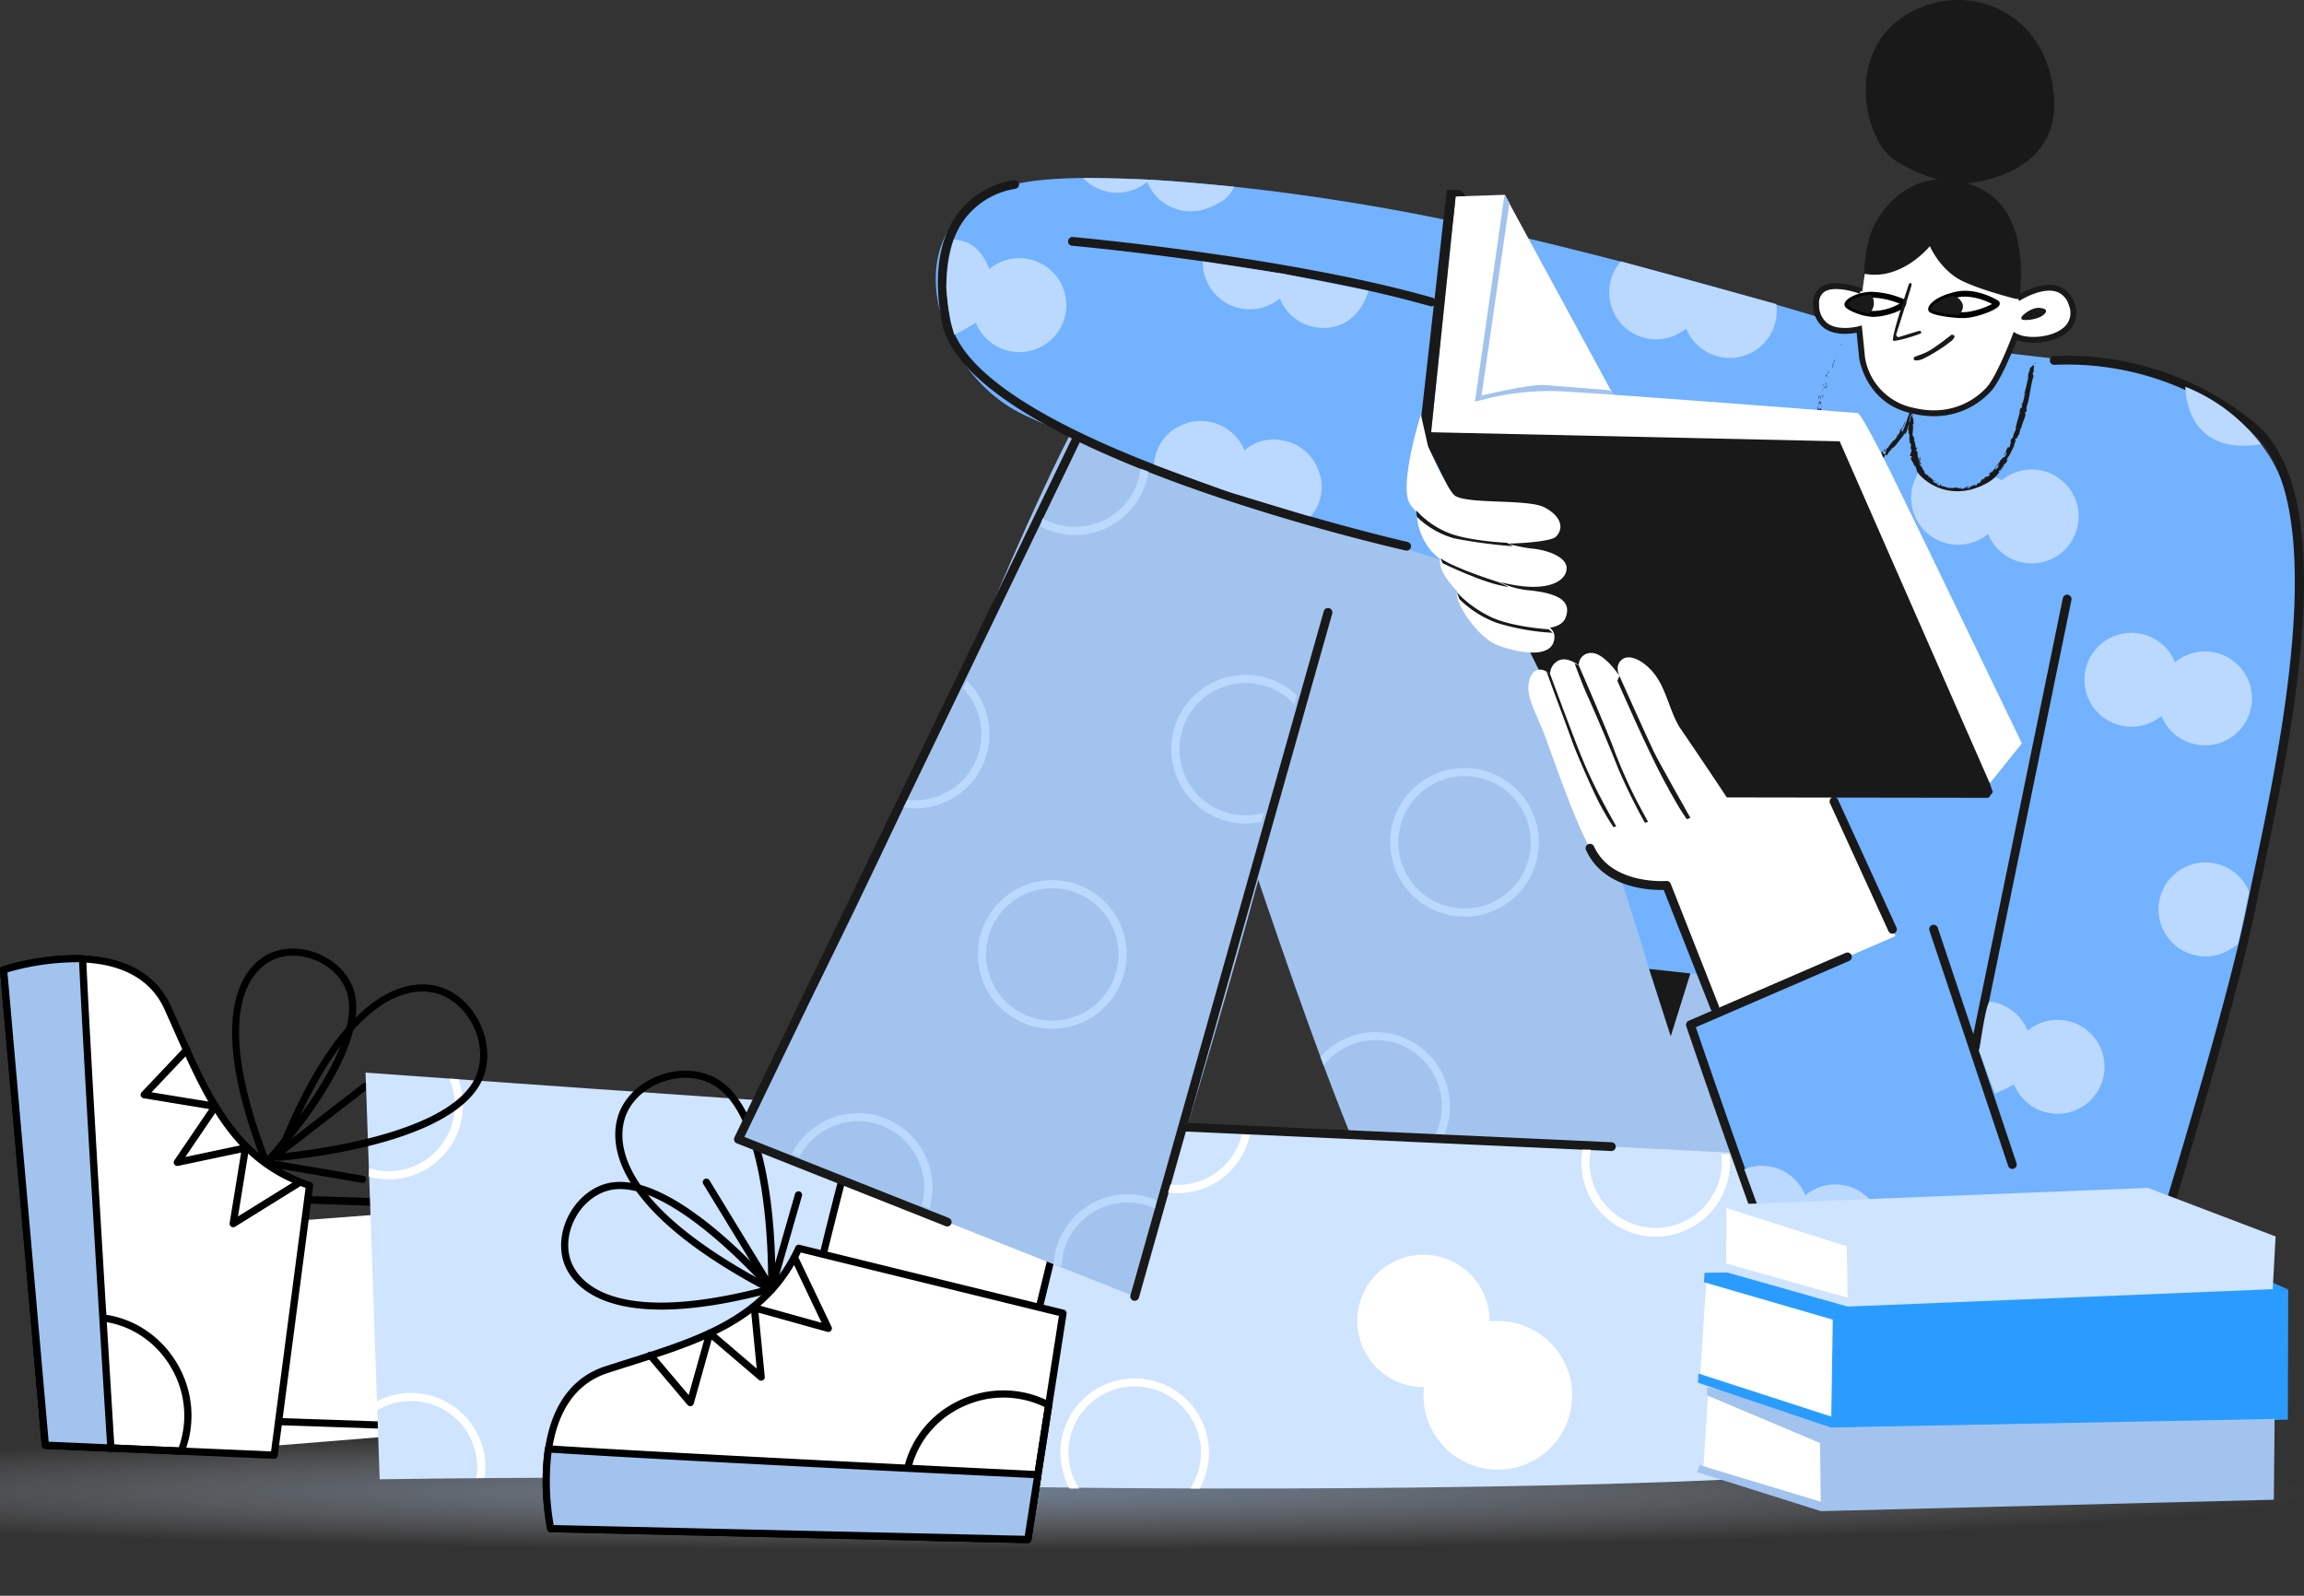
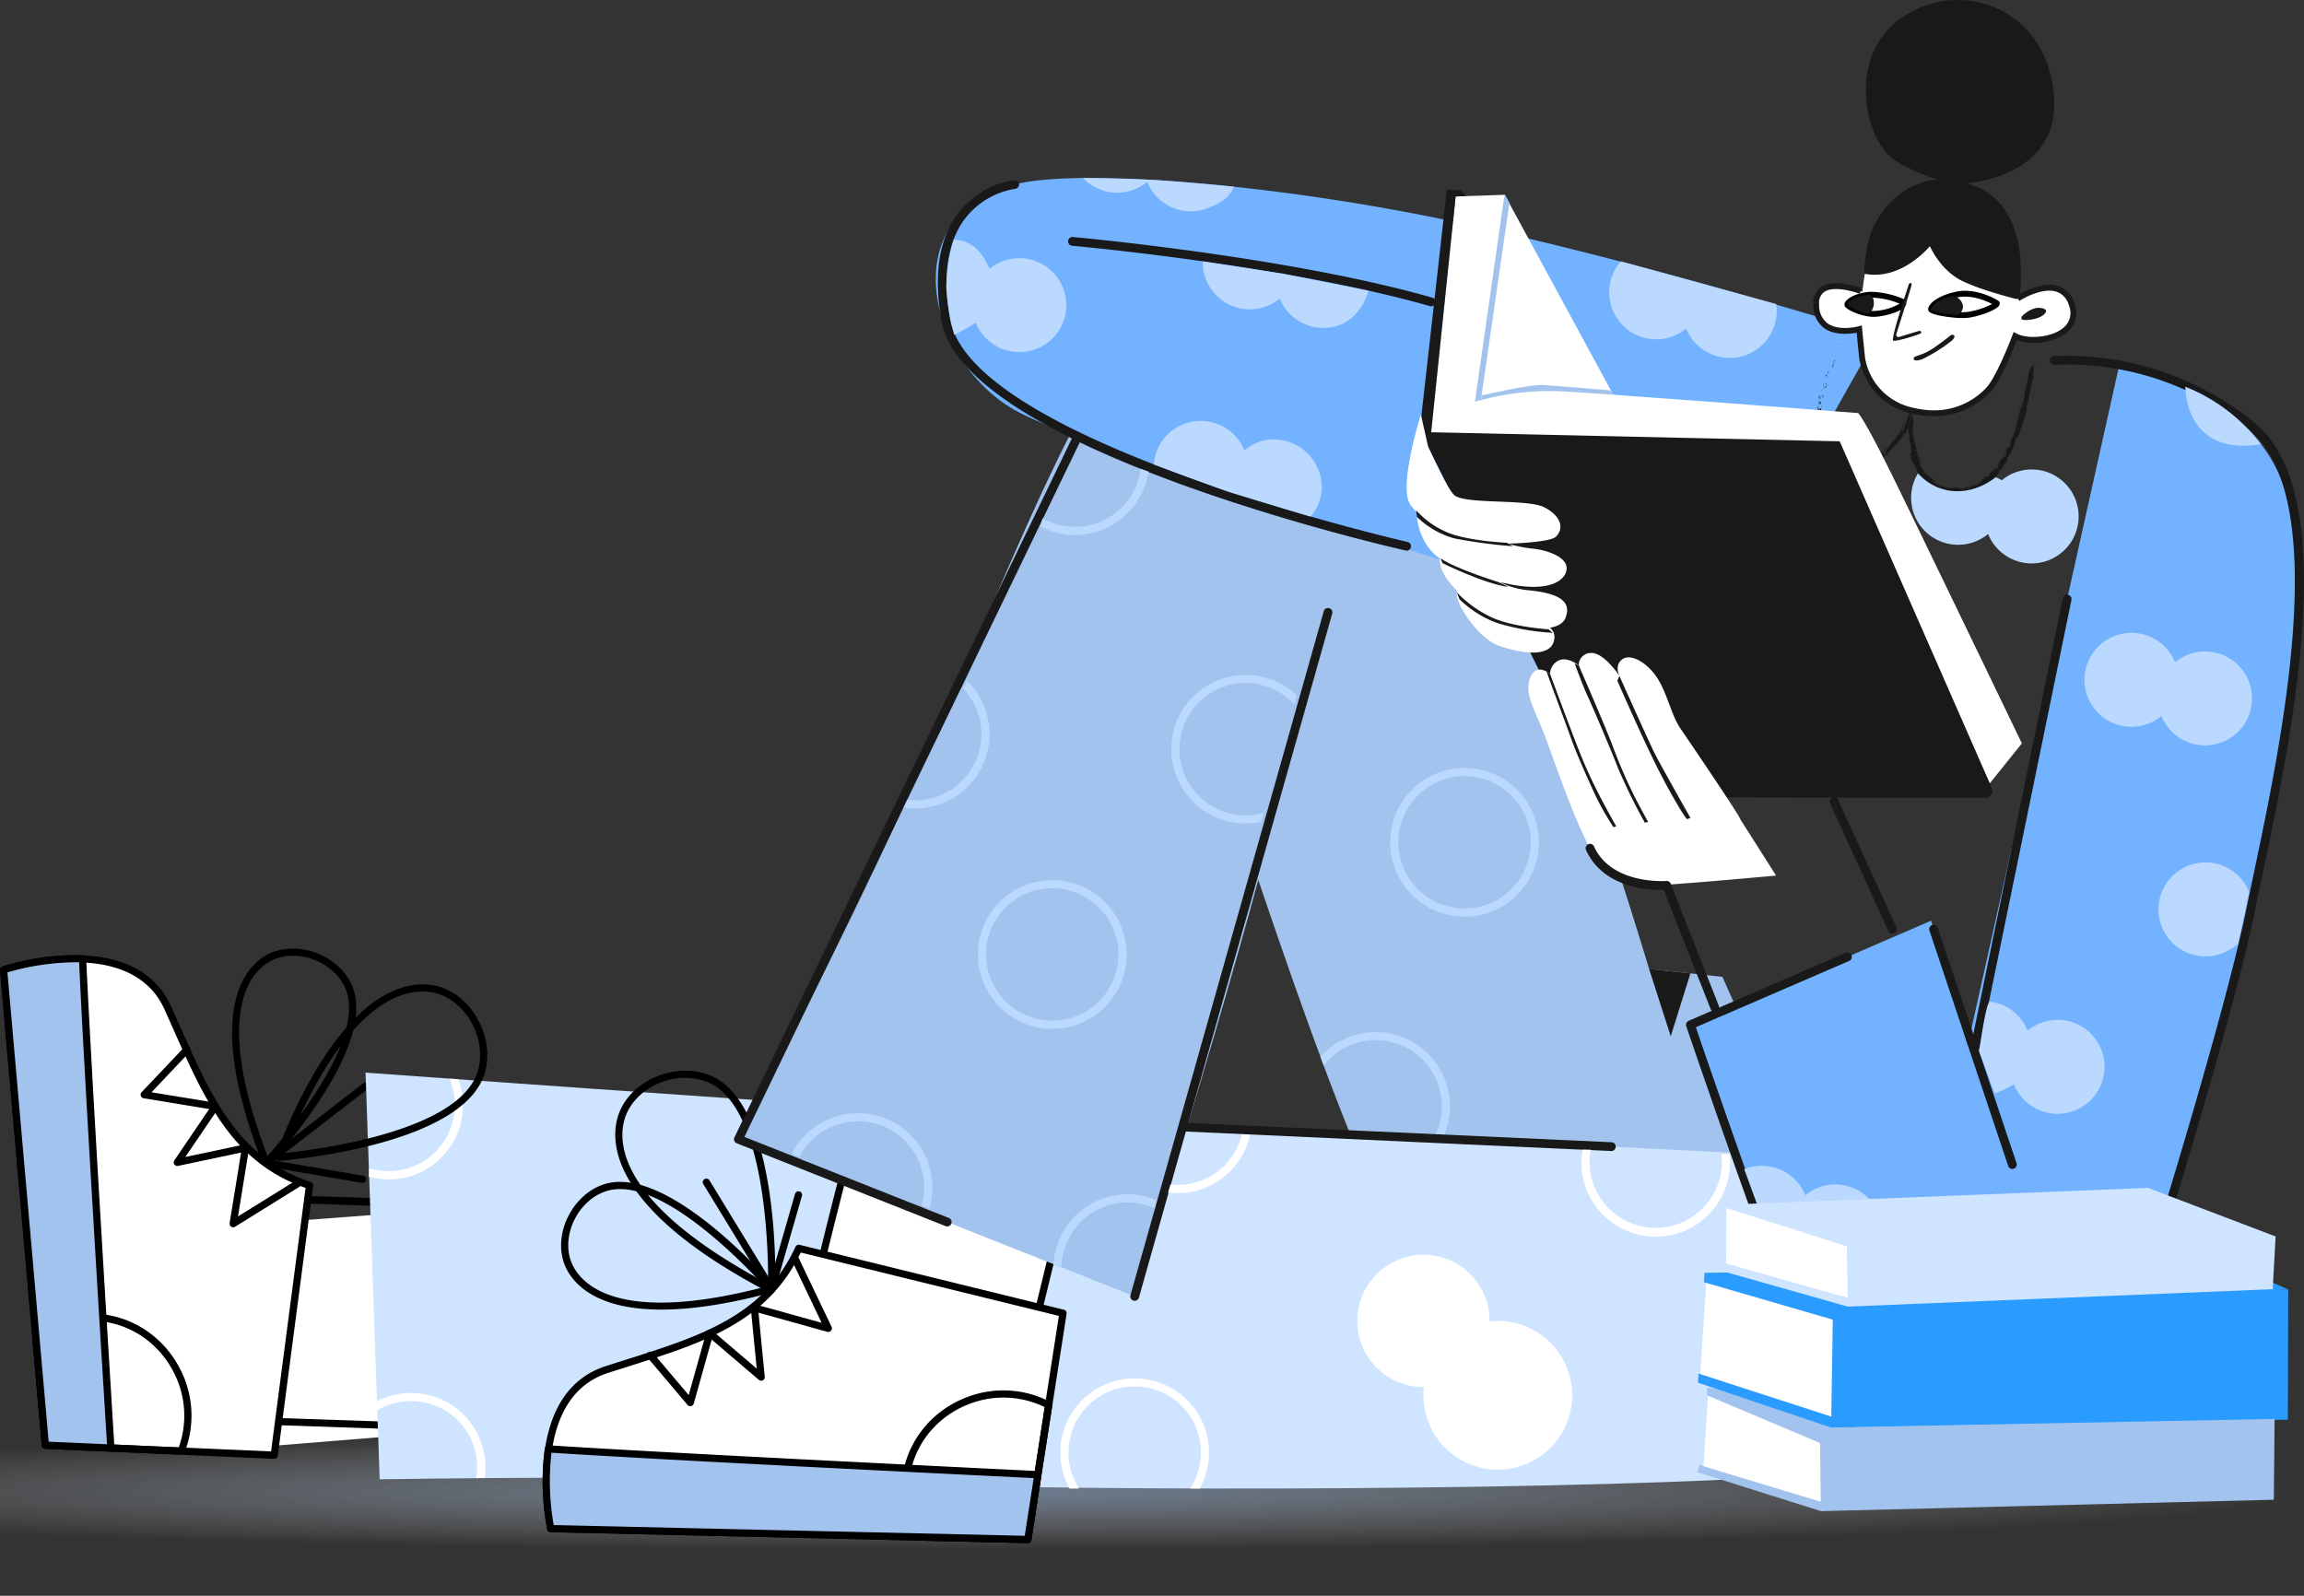
<svg xmlns="http://www.w3.org/2000/svg" id="Group_9344" data-name="Group 9344" width="467" height="323.489" viewBox="0 0 467 323.489">
  <rect x="0" y="0" width="467" height="323.489" fill="#333333" stroke="none" />
  <defs>
    <clipPath id="clip-path">
      <rect id="Rectangle_4908" data-name="Rectangle 4908" width="467" height="323.489" fill="none" />
    </clipPath>
    <radialGradient id="radial-gradient" cx="0.5" cy="0.5" r="0.5" gradientUnits="objectBoundingBox">
      <stop offset="0" stop-color="#a2c3ee" stop-opacity="0.51" />
      <stop offset="1" stop-color="#f6f6f6" stop-opacity="0" />
    </radialGradient>
  </defs>
  <g id="Group_9343" data-name="Group 9343" clip-path="url(#clip-path)">
    <ellipse id="Ellipse_510" data-name="Ellipse 510" cx="276.475" cy="11.866" rx="276.475" ry="11.866" transform="translate(-84.506 290.528)" fill="url(#radial-gradient)" />
    <path id="Path_34994" data-name="Path 34994" d="M89.611,206.219S45.8,209.247,45.2,209.608s2.843,44.916,2.843,44.916L92.3,250.936Z" transform="translate(8.421 38.478)" fill="#fff" />
    <path id="Path_34995" data-name="Path 34995" d="M47.439,204.4a.443.443,0,0,1,.063-.031c.218-.1,12.663-.235,44.855,1.651a.728.728,0,0,1,.687.765v0L90.6,251.516a.728.728,0,0,1-.763.685l-44.376-1.5a.727.727,0,0,1-.7-.755c1.635-43.269,2.166-45.242,2.678-45.551m44.107,3.036c-11.6-.68-40.115-1.719-43.154-1.71-.494,3.617-1.522,27.289-2.143,43.553l42.927,1.441Z" transform="translate(8.352 38.124)" />
    <path id="Path_34996" data-name="Path 34996" d="M62.633,209.752l-7.169,54.686L9.084,262.4.621,166.044s25.906-8.662,33.3,7.759,12.413,30.562,28.708,35.95" transform="translate(0.116 30.556)" fill="#fff" />
    <path id="Path_34997" data-name="Path 34997" d="M.418,165.495a.845.845,0,0,1,.09-.038c.265-.088,26.624-8.678,34.192,8.154q.9,2.017,1.774,3.986c6.352,14.342,11.842,26.731,26.5,31.575a.732.732,0,0,1,.494.789L56.3,264.646a.732.732,0,0,1-.756.637L9.164,263.246a.732.732,0,0,1-.7-.666L0,166.217a.731.731,0,0,1,.4-.718m61.537,44.855c-14.847-5.172-20.394-17.7-26.809-32.181q-.869-1.958-1.769-3.972c-6.45-14.334-28.12-8.641-31.853-7.535L9.869,261.8l45.069,1.98Z" transform="translate(0 30.449)" />
    <path id="Path_34998" data-name="Path 34998" d="M9.872,226.27c9.349-4.577,20.908-.228,25.763,9.691a20.53,20.53,0,0,1,.738,16.6.731.731,0,0,1-.711.456L8.13,251.808a.734.734,0,0,1-.7-.667L5.543,229.657a.732.732,0,0,1,.241-.61,18,18,0,0,1,4.084-2.78M35.2,251.534a19.093,19.093,0,0,0-.878-14.932c-4.5-9.2-15.182-13.24-23.809-9.018A16.333,16.333,0,0,0,7.041,229.9l1.8,20.475Z" transform="translate(1.034 41.88)" />
    <path id="Path_34999" data-name="Path 34999" d="M16.627,163.794a50.7,50.7,0,0,0-16,2.245L9.09,262.4l13.274.585c-1.291-20.8-4.775-77.541-5.737-99.186" transform="translate(0.117 30.56)" fill="#a2c3ee" />
    <path id="Path_35000" data-name="Path 35000" d="M.417,165.5a.485.485,0,0,1,.089-.037,50.809,50.809,0,0,1,16.266-2.282.73.73,0,0,1,.7.7c.985,22.1,4.638,81.5,5.732,99.175a.732.732,0,0,1-.687.775c-.025,0-.05,0-.074,0l-13.278-.585a.731.731,0,0,1-.7-.666L.007,166.215a.731.731,0,0,1,.4-.718m15.624-.88a50.723,50.723,0,0,0-14.523,2.06l8.354,95.136,11.831.52c-1.145-18.422-4.645-75.423-5.658-97.714" transform="translate(0.001 30.445)" />
    <path id="Path_35001" data-name="Path 35001" d="M33.079,178.785a.73.73,0,0,1,.852,1.158l-7.7,8.135,13.058,2.139a.732.732,0,0,1,.6.842.745.745,0,0,1-.115.288l-6.689,9.844,12.038-2.539a.731.731,0,0,1,.864.568.722.722,0,0,1,.006.262l-2.234,13.764,11.756-7.294a.739.739,0,0,1,1,.236.727.727,0,0,1-.229,1h0l-13.114,8.146a.731.731,0,0,1-1.106-.739l2.319-14.294L31.619,203a.729.729,0,0,1-.756-1.125l7.061-10.4-13.289-2.182a.727.727,0,0,1-.61-.828v0a.72.72,0,0,1,.2-.4l8.643-9.127a.769.769,0,0,1,.21-.154" transform="translate(4.481 33.345)" />
    <path id="Path_35002" data-name="Path 35002" d="M47.077,163.136c.155-.075.3-.146.44-.2,5.863-2.493,13.651.552,16.338,6.387C69.556,181.7,48.025,205,47.1,205.983a.731.731,0,0,1-1.031.037.744.744,0,0,1-.183-.268c-12.616-32.279-2.851-40.638,1.189-42.616m-.26,40.979c3.86-4.363,20.412-23.957,15.707-34.18-2.379-5.164-9.261-7.859-14.443-5.658-3.347,1.469-13.228,8.488-1.264,39.836" transform="translate(7.399 30.238)" />
    <path id="Path_35003" data-name="Path 35003" d="M65.306,185.058a.729.729,0,0,1,.767,1.233L47.359,200.772l17.855,3.054a.73.73,0,0,1-.185,1.449.537.537,0,0,1-.061-.011l-19.492-3.335a.727.727,0,0,1-.324-1.295l20.026-15.5a.671.671,0,0,1,.127-.079" transform="translate(8.372 34.516)" />
    <path id="Path_35004" data-name="Path 35004" d="M205.465,142.861a15.07,15.07,0,1,1,15.07-15.078,15.07,15.07,0,0,1-15.07,15.078m0-28.492a13.417,13.417,0,1,0,13.416,13.418,13.416,13.416,0,0,0-13.416-13.418" transform="translate(35.526 21.033)" fill="#c1d6fc" />
    <path id="Path_35005" data-name="Path 35005" d="M349.5,57.313s4.235-19.2-7.63-24.853-19.648,2.993-21.885,8.584-1.445,13.888-1.445,13.888Z" transform="translate(59.41 5.713)" fill="#191919" />
-     <path id="Path_35006" data-name="Path 35006" d="M283.137,74.493,272.764,190.937,352.3,223.185,378.61,63.329l-42.22-4.911Z" transform="translate(50.895 10.9)" fill="#72b2ff" />
    <path id="Path_35007" data-name="Path 35007" d="M313.519,186.9l-14.861-1.614s-25.98-87-41.38-106.116-60.972-22.2-65.417-17.738,5.877,45.4,12.986,63.357,28.9,90.316,43.167,115.588,96.711,16.685,96.711,16.685Z" transform="translate(35.599 11.128)" fill="#a2c3ee" />
    <path id="Path_35008" data-name="Path 35008" d="M396.23,253.18s1.306,9.022-48.628,12.063S193.07,268.009,164.357,266.3s-99.053-.612-99.053-.612l-2.86-82.439s136.262,9.872,170.6,11.25c58.577,2.352,139.217,6.71,139.217,6.71Z" transform="translate(11.651 34.191)" fill="#cee4ff" />
    <path id="Path_35009" data-name="Path 35009" d="M147.857,190.772s-8.083,31.028-7.922,31.7,43.632,11.036,43.632,11.036l7.684-31.619Z" transform="translate(26.11 35.596)" fill="#fff" />
    <path id="Path_35010" data-name="Path 35010" d="M139.36,222.827a.485.485,0,0,1-.019-.068c-.057-.234-.2-.853,7.923-32.06a.727.727,0,0,1,.884-.526h0l43.395,11.118a.728.728,0,0,1,.522.883l-7.684,31.62a.727.727,0,0,1-.877.538c-42.119-10.039-43.951-10.943-44.153-11.506m9.134-31.057c-2.927,11.242-7.065,27.4-7.649,30.38,3.452,1.19,26.469,6.813,42.3,10.593l7.339-30.212Z" transform="translate(25.997 35.48)" />
    <path id="Path_35011" data-name="Path 35011" d="M144.49,213.258l53.563,13.151-7.135,45.874-96.7-2.2s-5.755-26.7,11.382-32.241,31.741-8.969,38.894-24.572" transform="translate(17.406 39.792)" fill="#fff" />
    <path id="Path_35012" data-name="Path 35012" d="M93.637,270.435a.758.758,0,0,1-.027-.093c-.059-.273-5.691-27.419,11.872-33.084q2.1-.675,4.157-1.324c14.956-4.733,27.874-8.826,34.3-22.863a.733.733,0,0,1,.838-.4l53.564,13.152a.733.733,0,0,1,.549.821l-7.135,45.872a.731.731,0,0,1-.738.618l-96.709-2.2a.732.732,0,0,1-.669-.481M145,214.228c-6.777,14.187-19.84,18.32-34.939,23.1q-2.043.646-4.142,1.319c-14.958,4.832-11.686,27-11,30.829l95.478,2.177,6.933-44.577Z" transform="translate(17.298 39.678)" />
    <path id="Path_35013" data-name="Path 35013" d="M155.112,263.323c-3.519-9.8,2.077-20.806,12.47-24.539a20.525,20.525,0,0,1,16.578,1.1.73.73,0,0,1,.375.757L180.3,267.868a.732.732,0,0,1-.739.621L158,268a.731.731,0,0,1-.579-.306,18.015,18.015,0,0,1-2.314-4.365m27.905-22.4a19.1,19.1,0,0,0-14.938-.772c-9.637,3.461-14.832,13.632-11.586,22.67a16.316,16.316,0,0,0,1.92,3.712l20.548.47Z" transform="translate(28.746 44.321)" />
    <path id="Path_35014" data-name="Path 35014" d="M93.742,247.526a50.713,50.713,0,0,0,.468,16.152l96.7,2.2,2.043-13.13c-20.818-1.009-77.6-3.8-99.214-5.226" transform="translate(17.41 46.186)" fill="#a2c3ee" />
    <path id="Path_35015" data-name="Path 35015" d="M93.639,264.043a.5.5,0,0,1-.026-.094,50.8,50.8,0,0,1-.476-16.418.728.728,0,0,1,.77-.617c22.08,1.457,81.513,4.369,99.2,5.229a.732.732,0,0,1,.7.768.5.5,0,0,1-.008.074l-2.043,13.132a.73.73,0,0,1-.738.618l-96.708-2.206a.732.732,0,0,1-.669-.481m.846-15.626a50.7,50.7,0,0,0,.447,14.661l95.477,2.179,1.82-11.7c-18.435-.892-75.475-3.694-97.743-5.144" transform="translate(17.294 46.071)" />
    <path id="Path_35016" data-name="Path 35016" d="M110.5,234.941a.731.731,0,0,1,1.246-.719l7.237,8.546,3.566-12.743a.732.732,0,0,1,.9-.505.758.758,0,0,1,.274.147l9.047,7.733-1.2-12.244a.73.73,0,0,1,.66-.8.719.719,0,0,1,.261.023l13.435,3.738-5.954-12.488a.739.739,0,0,1,.345-.972.726.726,0,0,1,.969.338v0l6.652,13.932a.731.731,0,0,1-.857,1.018l-13.951-3.879,1.27,12.988a.73.73,0,0,1-1.2.628l-9.557-8.165-3.633,12.968a.727.727,0,0,1-.89.515h0a.72.72,0,0,1-.373-.239l-8.12-9.6a.748.748,0,0,1-.129-.225" transform="translate(20.611 40.04)" />
    <path id="Path_35017" data-name="Path 35017" d="M106.1,201.311c-1.864-5.189-.707-8.922.14-10.67,3.1-6.4,11.891-9.552,18.432-6.615,13.919,6.246,12.891,41.817,12.839,43.326a.731.731,0,0,1-.753.7h0a.719.719,0,0,1-.312-.082c-20.282-10.582-27.9-19.869-30.345-26.663m25.978-5.334c-1.775-4.943-4.33-8.969-8-10.618-5.869-2.634-13.743.186-16.523,5.92-1.792,3.7-4.977,17.07,28.52,34.85.034-4.286-.129-19.389-4-30.152" transform="translate(19.61 34.131)" />
    <path id="Path_35018" data-name="Path 35018" d="M96.455,218.426c-.058-.161-.113-.314-.152-.46-1.833-6.1,2.052-13.507,8.148-15.535,12.93-4.3,33.713,19.664,34.591,20.688a.73.73,0,0,1-.364,1.181c-33.471,8.985-40.7-1.642-42.226-5.876m40.7,4.774c-3.911-4.319-21.563-22.927-32.242-19.377-5.394,1.794-8.831,8.338-7.213,13.73,1.092,3.491,6.978,14.085,39.454,5.647" transform="translate(17.884 37.675)" />
    <path id="Path_35019" data-name="Path 35019" d="M120.092,202.333a.729.729,0,0,1,1.31-.625L133.733,221.9l5-17.408a.73.73,0,1,1,1.419.343.47.47,0,0,1-.017.058L134.676,223.9a.728.728,0,0,1-1.324.178l-13.194-21.61a.646.646,0,0,1-.065-.135" transform="translate(22.4 37.571)" />
    <path id="Path_35020" data-name="Path 35020" d="M200.033,64.915S195.332,68,174.356,118.1c-20.82,49.728-48.225,100.736-48.225,100.736l80.327,31.859s19.434-61.09,29.407-101.072c8.876-35.586,18.36-68.639,18.36-68.639Z" transform="translate(23.535 12.112)" fill="#a2c3ee" />
    <path id="Path_35021" data-name="Path 35021" d="M350.745,62.31S312.7,50.053,270.975,40.584c-39.626-8.992-82.3-12.278-95.138-8.86-26.347,7.014-16.288,38.913,2.517,46.969S323.4,110.947,323.4,110.947Z" transform="translate(29.825 5.672)" fill="#72b2ff" />
    <path id="Path_35022" data-name="Path 35022" d="M314.437,58.927c.084-.128-.046-.144-.053-.174-.1.24.084.184.053.174" transform="translate(58.655 10.963)" fill="#191919" />
    <path id="Path_35023" data-name="Path 35023" d="M313.666,60.83l-.039.382.065-.322Z" transform="translate(58.519 11.35)" fill="#191919" />
    <path id="Path_35024" data-name="Path 35024" d="M313.432,61.753l.069-.043-.078-.237a12.136,12.136,0,0,1-.5,1.413c.269-.125.281-.786.51-1.133" transform="translate(58.388 11.47)" fill="#191919" />
    <path id="Path_35025" data-name="Path 35025" d="M312.324,63.274l-.038.042c-.017.047-.04.112-.088.218.1-.043-.03.275.126-.26" transform="translate(58.253 11.806)" fill="#191919" />
    <path id="Path_35026" data-name="Path 35026" d="M312.279,63.322c.081-.23-.12.125,0,0" transform="translate(58.261 11.8)" fill="#191919" />
    <path id="Path_35027" data-name="Path 35027" d="M312.008,64.265l.042-.327c-.068.047-.174.313-.171.2-.075.324-.007.275.129.126" transform="translate(58.187 11.93)" fill="#191919" />
    <path id="Path_35028" data-name="Path 35028" d="M312.019,64.524l.026-.167c-.028.021-.051.059-.026.167" transform="translate(58.217 12.008)" fill="#191919" />
    <path id="Path_35029" data-name="Path 35029" d="M312.072,64.253c.047.047.015-.038.026-.193l-.059.354c.047-.032.112-.014.033-.16" transform="translate(58.223 11.953)" fill="#191919" />
    <path id="Path_35030" data-name="Path 35030" d="M312.336,63.948c.184-.584.015-.553-.166.034.1-.153.208-.362.166-.034" transform="translate(58.248 11.853)" fill="#191919" />
    <path id="Path_35031" data-name="Path 35031" d="M313.2,62.69l.012-.218c-.006.109-.222.406-.157.416Z" transform="translate(58.41 11.657)" fill="#191919" />
    <path id="Path_35032" data-name="Path 35032" d="M311.569,65.763l.024-.242c-.065.107-.161.319-.229.314.036.033.145-.066.205-.072" transform="translate(58.097 12.226)" fill="#191919" />
    <path id="Path_35033" data-name="Path 35033" d="M311.543,65.725l-.036.361c.1-.3.088-.364.036-.361" transform="translate(58.124 12.264)" fill="#191919" />
    <path id="Path_35034" data-name="Path 35034" d="M312.234,64.1l-.078.707.033-.107Z" transform="translate(58.245 11.961)" fill="#191919" />
    <path id="Path_35035" data-name="Path 35035" d="M311.037,66.919,311,66.7l.049.39Z" transform="translate(58.029 12.445)" fill="#191919" />
    <path id="Path_35036" data-name="Path 35036" d="M310.88,67.631c-.042-.166-.191.161-.2,0a2.3,2.3,0,0,0-.011.666,1.534,1.534,0,0,1,.21-.661" transform="translate(57.964 12.61)" fill="#191919" />
    <path id="Path_35037" data-name="Path 35037" d="M311.375,66.512a.4.4,0,0,0-.2.233l.158-.1c.013-.04.027-.087.042-.133" transform="translate(58.062 12.41)" fill="#191919" />
    <path id="Path_35038" data-name="Path 35038" d="M311.329,66.621l-.006,0c-.046.144-.078.244-.091.287.011-.037.04-.125.1-.291" transform="translate(58.073 12.431)" fill="#191919" />
    <path id="Path_35039" data-name="Path 35039" d="M312.014,65.606c-.036-.168-.165.042-.168-.29,0,.221-.058.654.168.29" transform="translate(58.186 12.187)" fill="#191919" />
    <path id="Path_35040" data-name="Path 35040" d="M311.552,66.034l-.033.412.134-.351c-.033,0-.1.047-.1-.061" transform="translate(58.126 12.321)" fill="#191919" />
    <path id="Path_35041" data-name="Path 35041" d="M311.512,66.569l.014-.187-.049.131Z" transform="translate(58.118 12.386)" fill="#191919" />
    <path id="Path_35042" data-name="Path 35042" d="M310.916,67.974a2,2,0,0,1-.066.543,5.764,5.764,0,0,0,.193-.622c-.031-.039-.075-.148-.127.078" transform="translate(58.001 12.657)" fill="#191919" />
    <path id="Path_35043" data-name="Path 35043" d="M311.108,67.306l0,.037c.015-.019.024-.034,0-.037" transform="translate(58.049 12.559)" fill="#191919" />
    <path id="Path_35044" data-name="Path 35044" d="M310.524,70.026l-.019-.012-.009.039Z" transform="translate(57.935 13.064)" fill="#191919" />
    <path id="Path_35045" data-name="Path 35045" d="M311.044,67.916a.626.626,0,0,0,.047-.351c-.019.121-.047.246-.078.381.013.018.024.023.031-.03" transform="translate(58.032 12.607)" fill="#191919" />
    <path id="Path_35046" data-name="Path 35046" d="M310.75,68.707c-.056.071-.152.223-.127.26.044-.077.085-.166.127-.26" transform="translate(57.958 12.82)" fill="#191919" />
    <path id="Path_35047" data-name="Path 35047" d="M311.07,67.377v-.025c-.039.044-.025.042,0,.025" transform="translate(58.038 12.567)" fill="#191919" />
    <path id="Path_35048" data-name="Path 35048" d="M311.066,67.38a1.242,1.242,0,0,0,.015.228,2.266,2.266,0,0,0,.032-.272.232.232,0,0,1-.047.044" transform="translate(58.041 12.564)" fill="#191919" />
    <path id="Path_35049" data-name="Path 35049" d="M310.607,70.475c.087-.117.3-.782.342-.454-.033.492-.117.386-.218.611.173-.174.106.651.329.579l0-.433c.034,0,.06.159.109.047-.113-.047-.139-.482.051-.814-.017-.367-.428-.216-.7.056.046.02.091.03.088.408" transform="translate(57.939 13.023)" fill="#191919" />
    <path id="Path_35050" data-name="Path 35050" d="M310.514,70.147l.164-.74,0,.055.02-.153a2.375,2.375,0,0,1-.26.49c.006.265.037.324.071.349" transform="translate(57.925 12.932)" fill="#191919" />
    <path id="Path_35051" data-name="Path 35051" d="M310.811,68.8c.095.146.068.516.247.327.089-.439-.034-.331-.023-.6-.139.712-.021-.22-.209.274a2.879,2.879,0,0,1,.059-.389l-.144.352.012-.014v0h0c.023-.027.033-.036.018,0v.017a.112.112,0,0,1,.038.043c-.07.2-.038.025-.038-.043-.006,0-.009-.011-.017-.013v0l-.093.727a4.747,4.747,0,0,0,.15-.674" transform="translate(57.966 12.765)" fill="#191919" />
    <path id="Path_35052" data-name="Path 35052" d="M312.109,65.938c-.017.018-.025.014-.034.013,0,.049,0,.069.034-.013" transform="translate(58.23 12.303)" fill="#191919" />
    <path id="Path_35053" data-name="Path 35053" d="M312.058,65.959c.081-.129.057.019.1.024,0-.107.023-.369-.132-.081v.053c-.131.261-.383.574-.384.521a1.017,1.017,0,0,0,.389-.248.423.423,0,0,1,.029-.269" transform="translate(58.149 12.272)" fill="#191919" />
    <path id="Path_35054" data-name="Path 35054" d="M311.413,67.785c.114-.323.018-.273-.019-.327l-.1.6.182-.267Z" transform="translate(58.085 12.587)" fill="#191919" />
    <path id="Path_35055" data-name="Path 35055" d="M310.451,70.111l-.114-.1.116.381Z" transform="translate(57.906 13.063)" fill="#191919" />
    <path id="Path_35056" data-name="Path 35056" d="M310.348,70.763l-.108-.047.034.218Z" transform="translate(57.887 13.195)" fill="#191919" />
    <path id="Path_35057" data-name="Path 35057" d="M328.321,79.738l-.063,0c.051.038.081.047.063,0" transform="translate(61.249 14.878)" fill="#191919" />
    <path id="Path_35058" data-name="Path 35058" d="M319.956,79.924l-.133-.072a1.281,1.281,0,0,1-.409.2c.284-.03.634-.028.542-.127" transform="translate(59.599 14.9)" fill="#191919" />
    <path id="Path_35059" data-name="Path 35059" d="M326.4,71.351c0-.037.008-.077.013-.115-.072.234-.141.451-.2.653.059-.165.123-.346.191-.538" transform="translate(60.868 13.292)" fill="#191919" />
    <path id="Path_35060" data-name="Path 35060" d="M326.827,70.325c.042-.255.087-.567.135-.967Z" transform="translate(60.982 12.941)" fill="#191919" />
    <path id="Path_35061" data-name="Path 35061" d="M333.069,83.339l.2-.11c-.282-.027-.166.05-.2.11" transform="translate(62.147 15.529)" fill="#191919" />
-     <path id="Path_35062" data-name="Path 35062" d="M310.662,77.692a3.53,3.53,0,0,0,.172.592c-.055-.3-.045-.56-.172-.592" transform="translate(57.966 14.496)" fill="#191919" />
    <path id="Path_35063" data-name="Path 35063" d="M327.761,80.945c-.082-.087-.128-.135-.145-.1.071.089.125.114.145.1" transform="translate(61.13 15.083)" fill="#191919" />
    <path id="Path_35064" data-name="Path 35064" d="M311.17,78.816l-.042-.129a3.381,3.381,0,0,1-.32-.5,1.228,1.228,0,0,0,.362.625" transform="translate(57.993 14.59)" fill="#191919" />
    <path id="Path_35065" data-name="Path 35065" d="M345.187,69.567l.028-.051c-.015-.009-.023.014-.028.051" transform="translate(64.408 12.971)" fill="#191919" />
    <path id="Path_35066" data-name="Path 35066" d="M347.358,64.01a1.215,1.215,0,0,0,.031-.3c0,.074-.017.191-.031.3" transform="translate(64.813 11.887)" fill="#191919" />
    <path id="Path_35067" data-name="Path 35067" d="M310,73.46c0-.172-.013-.027,0,0" transform="translate(57.842 13.691)" fill="#191919" />
    <path id="Path_35068" data-name="Path 35068" d="M312.583,79.359l.011.008c-.025-.047-.021-.038-.011-.008" transform="translate(58.323 14.803)" fill="#191919" />
    <path id="Path_35069" data-name="Path 35069" d="M310.066,73.232a1.732,1.732,0,0,0-.046.217,2.02,2.02,0,0,0,.046-.217" transform="translate(57.846 13.664)" fill="#191919" />
    <path id="Path_35070" data-name="Path 35070" d="M310.009,73.284c.007-.059.013-.1.019-.148-.02-.024-.034,0-.019.148" transform="translate(57.843 13.645)" fill="#191919" />
    <path id="Path_35071" data-name="Path 35071" d="M310,73.691a2.242,2.242,0,0,1,.025-.276c-.01.033-.018.047-.021.038,0,.05,0,.121,0,.239" transform="translate(57.842 13.698)" fill="#191919" />
    <path id="Path_35072" data-name="Path 35072" d="M341.1,79.9l.031-.02c.058-.158.021-.1-.031.02" transform="translate(63.645 14.886)" fill="#191919" />
    <path id="Path_35073" data-name="Path 35073" d="M321.7,77.017l-.01.017.02-.013Z" transform="translate(60.025 14.371)" fill="#191919" />
    <path id="Path_35074" data-name="Path 35074" d="M322.04,76.624a.621.621,0,0,1-.329.471l.387.134Z" transform="translate(60.028 14.297)" fill="#191919" />
    <path id="Path_35075" data-name="Path 35075" d="M354.383,62.266v.3c-.171-.412-.538.489-.807.4.193.464-.5,1.082-.26,1.836-.079.146-.069-.146-.145-.072a1.1,1.1,0,0,1-.033.8l-.023-.05a20.012,20.012,0,0,1-.679,2.807l.152-.064a1.412,1.412,0,0,1-.185.428c.141.35.166-.748.332-.422-.337.3-.408,1.885-.777,2.048-.1.408.182-.082.085.326l-.109.087.081.129c-.085.262-.223.37-.3.362a1.793,1.793,0,0,0,.038-.259,6.829,6.829,0,0,0-.28,1.088l.155-.374c-.215,1.126-.713,2.427-.905,3.524l.088-.059c-.16.838-.29.613-.553,1.5v-.037a1.982,1.982,0,0,1-.17.67c.015-.246-.3.35-.262.034-.221.892-.08.452-.1,1.1l-.153.083a1.135,1.135,0,0,1-.123.7c.082-.38-.276.193-.2-.24-.619.762-.421,1.393-.937,1.613.049.534.54-.651.478-.4.185-.138.021.428-.151.682-.15.274-.584.268-.977.922.04-.064.025-.081.065-.145-.208.206-.208.536-.513.751.036.266-.265.368-.113.551l.357-.611c-.18.356-.159.846-.685,1.28a1.4,1.4,0,0,1,.126-.388c-.172.109-.193.318-.37.431-.145-.19.5-.693.581-1.158-.19.114-.328.755-.4.432.056.43-.479.566-.631,1.107l-.081-.117a1.394,1.394,0,0,1-.205.349l.049-.319c-.168.4-.615.5-.847.81.586-.56.25,0,.565-.179-.291.434-.477.456-.658.49a1.387,1.387,0,0,0-.73.369c.147-.1.4-.191.279-.03a2.147,2.147,0,0,1-.584.255c-.567.465.173.052-.03.31-.3,0-.267.248-.52.472l-.072-.121c-.377.189-.4.268-.4.35s-.012.16-.383.275l.208-.314-.333.214.007-.18a1.407,1.407,0,0,1-.88.393c.122.064.027.26-.331.386-.268-.021.107-.155-.4-.031a.4.4,0,0,1,.446-.176c.01-.052.085-.122.095-.173a4.789,4.789,0,0,0-.834.179.763.763,0,0,1,.2-.007c-.233.107-.463.241-.712.331-.128-.042-.037-.093.052-.142-.152.028-.253.1-.482.136.049-.12.026-.236.337-.319l-.71.195c-.053-.036-.374-.127-.282-.168a2.029,2.029,0,0,0-.7.075,1.942,1.942,0,0,1-.789-.013.345.345,0,0,1-.2.034c-.237-.064-.452-.152-.682-.217a2.233,2.233,0,0,0-.753-.177l-.211-.323c-.421-.141.3.42-.419.179-.5-.2-.091-.252-.223-.392a1.359,1.359,0,0,1-1.06-.573c.142.082.233.171.36.253l-.223-.312c.467.121.666.354.5.024-.13.142-.432-.043-.688-.291-.275-.222-.5-.5-.673-.384l-.1-.24c.045.056.07.049.114.1-.164-.484-.447-.1-.782-.654-.095-.209-.128-.37-.009-.267-.112-.125-.236-.242-.341-.375-.062-.133.014-.135.076,0-.126-.221-.263-.435-.381-.663h.012a3.677,3.677,0,0,1-.379-.357c-.03-.2.08.074.1.007-.09-.116-.174-.237-.254-.362.034-.2.241.1.357.368.2-.516-.238-.286-.32-1.179.057.122.115.244.182.362.114-.317-.055-.587-.057-1.057-.047.121-.051.971-.291.562a1.164,1.164,0,0,0-.2-.523c.134-.043.032-.269-.056-.566l.184-.026c-.128-.31-.214-.261-.339-.434a.547.547,0,0,1,.164-.586c-.088-.59-.145.451-.317-.237a4.9,4.9,0,0,0-.335-1.423c.025-.361.12.049.158-.084l-.179-.3c0-.077.043-.057.066-.047-.043-.128-.089-.129-.136-.148s-.1-.042-.144-.339c-.1-.052-.058-.336-.008-.783a6.939,6.939,0,0,0,.055-.719,1.513,1.513,0,0,0-.056-.592c.056-.3.114-.094.186-.276-.069-.507-.072-.752-.1-.9a.767.767,0,0,0-.166-.4l.187-1.309a3.013,3.013,0,0,1-.274.987c-.085.145-.168.217-.243.341a.2.2,0,0,0-.02.049c0,.012-.015.084-.024.121-.059.311-.107.567-.135.719l-.026-.1c-.045.089-.122.3-.178.432a3.848,3.848,0,0,1,.172-.63c-.031.088-.061.172-.085.244-.021-.03-.017-.087.044-.324s.148-.527.254-.859a1.628,1.628,0,0,1-.008.286l.148-.471a10.913,10.913,0,0,0,.332-1.058c-.019.027-.033.006-.042-.051a.354.354,0,0,0-.029.062l.074-.229c.017-.052.033-.109.048-.176l0-.023a5.276,5.276,0,0,0-.214.591l.125-.732-.119.43c-.177.257-.389.58-.623.948-.329.886-.581,1.652-.8,2.279a10.405,10.405,0,0,1-.655,1.547c.057-.358-.1-.291-.206-.465.157-.064.272-.291.424-.609s.332-.751.534-1.1c-.206.356-.17.093-.113-.061-.25.567-.476,1.07-.679,1.5-.052-.193-.2.127-.443.369.168.011.064.255-.093.532-.119.208-.288.452-.362.625-.091-.04-.119-.168.153-.516-.453.268-.093.716-.528.99.065-.087.11-.126.1-.19-.081.257-.517.7-.492.532l.064-.087c-.456.552-1.408,1.643-1.314,1.891a1.23,1.23,0,0,1-.155-.343c-.093.5-.2,1-.339,1.5-.061-.234-.711-.32-.363-.807a1.828,1.828,0,0,0-.53.5c.106-.05.418.046.311.164a4.815,4.815,0,0,0-.845.281c.164-.069.22.31-.006.471,0-.066-.215-.249-.158-.338q-.162.342-.352.667c.107-.146-.134-.244-.306-.237.1.023-.478.316-.615.43l.279-.083c-.66.35-.412.79-1.117,1.117.059-.1.029-.471-.33-.355a3.121,3.121,0,0,1-.318.654,1.862,1.862,0,0,1-.768.726l-.155-.057c-.164.09-.339.146-.513.222.313-.294,1.047-1.067,1.4-1.436-.285.024-.112-.079-.492.07-.161-.036.164-.206.273-.252a7.434,7.434,0,0,1-.9.228c.094.2-.653.341-.593.495a7.408,7.408,0,0,0,.958-.434c.106.173-.434.723-1.152.79-.186-.062.085-.357.058-.427a1.454,1.454,0,0,1-.688.155l.275-.134c-.368-.025-.6.291-1.054.108-.158-.027-.439-.292-.475-.179.221.244.241.943.036,1.1a4.309,4.309,0,0,1-1.032-.485c-.225-.22.482-.337.286-.527-.019.051-.174.09-.24.1-.151-.081.1-.139-.24-.216-.11.173-.68-.227-.207.113-.357-.043-.343-.15-.707-.319.03.085-.1.145-.291.164a1.229,1.229,0,0,1-.6-.131c.047-.028.015-.131,0-.177a4.882,4.882,0,0,1-1.131-1.476c.008-.082-.108-.4.038-.313a.708.708,0,0,1-.263-.317c-.006-.446.209.422.272.047-.1.024-.38-.421-.519-.7-.158.154.218.683.4.923-.109.057-.272-.008-.464-.18a2.271,2.271,0,0,1-.565-.816c-.23-.585.085-.3.019-.394a2.79,2.79,0,0,0-.362-1,1.206,1.206,0,0,1-.168-.892c.131-.39.307-.038.413-.129.081.483-.027.758.02,1.092l.019-.418a1.571,1.571,0,0,1,.134.648,7.022,7.022,0,0,0-.055-1.175,7.429,7.429,0,0,1,.033-1.584c-.045-.153-.087-.421-.155-.3l.011.275c-.136.25-.151-.526-.224-.177a2.869,2.869,0,0,1-.07-1.327l.184-.081c-.052.006-.134.332-.094.483-.057-.227.3-.775.11-1.036l-.165.351a3.39,3.39,0,0,1-.051-1.327c-.205.184,0,.107-.246.411.288-.253-.163,1.195.163.764-.271.317-.154.58-.4,1.016.063-.009.117-.153.072.244a.47.47,0,0,1,.047.091.2.2,0,0,0-.006.026l.007-.021c.008.018.011.019,0-.008a.5.5,0,0,1,.1-.2c.129.206.085.832.163,1.047-.027.234-.068-.1-.129.028l.106.319c-.129.03-.211.634-.291.075,0,.168-.008.337,0,.507a2.225,2.225,0,0,0,.027.974c0,.248.223.591.095.4a7.257,7.257,0,0,0,.223.786l-.031.014a24.532,24.532,0,0,0,.934,2.462c.158.237.394.431.659.833l-.013.144a6.555,6.555,0,0,1,.515.522c.2.164.387.3.485.3.077.265.5.476.956.672.471.135.977.248,1.273.31l.05-.142a4.817,4.817,0,0,0,1.348.065l-.027-.132a2.658,2.658,0,0,1,.822,0,4.607,4.607,0,0,0,1.021-.047.448.448,0,0,1-.348.062c.905.177,1.68-.585,2.435-.667a.888.888,0,0,1,.416-.187.205.205,0,0,0-.039.026l.071-.031c.084-.014.174-.025.268-.046a1.352,1.352,0,0,0-.23.028,2.734,2.734,0,0,0,.492-.309l.146.081.043-.027c.212-.056.117-.139-.032-.178a1.09,1.09,0,0,0,.2-.212c.257.1.434-.352.755-.28.058-.173.821-.693.749-.966.026.02.083,0,0,.065a1.34,1.34,0,0,0,.511-.438l.19.072c.079-.171.154-.343.223-.519.3-.128.435-.172.3.14a9.957,9.957,0,0,0,.676-1.073l.062.1c.149-.17.282-.535.441-.572a4.726,4.726,0,0,0,1.112-1.142l.689-.882.344-.433a1.091,1.091,0,0,1,.208-.2c-.145-.088-.068-.133.014-.172s.151-.043.12-.234a.23.23,0,0,1,.069.249.534.534,0,0,1,.163-.253c.044-.049.069-.1.163-.464-.015.174-.071.338-.074.43.013-.055.064-.24.055-.136a2.842,2.842,0,0,1-.072.313c.077-.163.265-.95.446-1.7.018.1.046.052.112-.121a1.855,1.855,0,0,0,.089-.2c-.072.342-.147.688-.161.535-.023.211-.114,1.06.055.7-.042.144-.008.233.012.24a4.805,4.805,0,0,0,.025.721l.023-.119c.216-.037.069.285.119.558l-.023,0c-.06.94.11.389.053,1.346l.129-.071c.3.039-.05.853.178,1.374l.039-.21c.151.269-.22.908-.183,1.221-.01.071-.064-.093-.1-.179.027.828.2.057.4.621-.064.134-.278-.069-.185.329-.023.228.663,1.016.7,1.594.024-.144.047-.282.207-.049a4.93,4.93,0,0,1,.235.759,1.152,1.152,0,0,0,.406.646c.011.057,0,.084-.01.1.114.125.278.338.439.532a1.635,1.635,0,0,0,.457.386c-.109.275.281.637.65.935.388.286.751.514.619.679a6.776,6.776,0,0,0,.859.57l-.046.025a1.544,1.544,0,0,0,1.07.348c.125.09.009.083-.011.1a2.45,2.45,0,0,0,1.787.365l.057.159a5.351,5.351,0,0,1,.865.159,3.574,3.574,0,0,0,1.4,0c-.008.018-.025.047-.1.075a15.618,15.618,0,0,1,1.679-.146c.555-.032,1.01-.187,1.107-.5a5.85,5.85,0,0,0,.595-.354c-.827.269.042-.246-.324-.206.293-.151.848-.22.487-.013l-.07,0c-.031.317,1.022-.367,1.071-.225a13.959,13.959,0,0,0,3.829-3.252l-.28.012.355-.431c.131-.085.255-.056,0,.255.235-.089.324-.6.288-.637.514-.593.027.4.167.2l.173-.28-.062.046a1.494,1.494,0,0,1,.294-.731c.193-.235.191-.062.26-.159.012.008.039-.023.1-.154l.382-.594-.29.154c.1-.3.333-.567.018-.379.5-.261,1.3-2.259,1.471-2.5a5.375,5.375,0,0,1,.444-1.323c-.081.109-.282.109-.095-.3.3.3.463-.712.841-.966-.279.248.389-1.242-.031-.84.148-.35.145.026.32-.22.151-.905.693-1.877.939-2.976-.044-.03-.168.129-.178-.121l.393-.507c.03-.222-.235-.271.036-.618-.056.044-.139.112-.119-.037.759-2.078.746-4.4,1.516-6.53-.14.284-.121.083-.091-.145-.045.145-.125-.021-.2,0l.313-.9c-.167-.192.106-1-.069-1.113M329.415,72.5a1.006,1.006,0,0,1-.228.375c.093-.286.179-.4.228-.375m-19.27,4.912.008.013c-.037.285-.021.184-.008-.013m20.87,3.937c.064.1.218.288.17.394-.193-.068-.152-.193-.17-.394m17.653.9-.088.075c.095-.235.09-.155.088-.075" transform="translate(57.836 11.618)" fill="#191919" />
    <path id="Path_35076" data-name="Path 35076" d="M326.79,70.017a1.475,1.475,0,0,0,.1-.45c-.034.172-.07.311-.1.45" transform="translate(60.975 12.98)" fill="#191919" />
    <path id="Path_35077" data-name="Path 35077" d="M333.038,83.342l.017,0a.06.06,0,0,0,.02-.024Z" transform="translate(62.141 15.547)" fill="#191919" />
    <path id="Path_35078" data-name="Path 35078" d="M314.347,79.658a.53.53,0,0,1,.186.108c.013-.033-.03-.07-.186-.108" transform="translate(58.654 14.863)" fill="#191919" />
    <path id="Path_35079" data-name="Path 35079" d="M310.063,71.959c0,.122,0,.247,0,.37a.763.763,0,0,1,.079-.324c-.033,0-.089.068-.077-.046" transform="translate(57.854 13.427)" fill="#191919" />
    <path id="Path_35080" data-name="Path 35080" d="M311.223,69.5c-.006-.055.023-.108.017-.163h-.066c-.044.218-.027.381.05.163" transform="translate(58.057 12.937)" fill="#191919" />
    <path id="Path_35081" data-name="Path 35081" d="M310.487,71.8c.12-.013.109-.243.119-.5l0,.045c-.153-.1-.134.178-.114.452" transform="translate(57.931 13.305)" fill="#191919" />
    <path id="Path_35082" data-name="Path 35082" d="M310.591,71.294a1.481,1.481,0,0,1,.033-.231c-.059-.039-.029.091-.033.231" transform="translate(57.952 13.258)" fill="#191919" />
    <path id="Path_35083" data-name="Path 35083" d="M310.091,73.948c.03-.123-.151-.079-.1-.15-.15-.139.185.827.1.15" transform="translate(57.833 13.767)" fill="#191919" />
    <path id="Path_35084" data-name="Path 35084" d="M310.7,71.666l.1.154.056-.224Z" transform="translate(57.973 13.359)" fill="#191919" />
    <path id="Path_35085" data-name="Path 35085" d="M310.587,73.326c.021-.133.034-.266.062-.4-.025,0-.034-.047-.04-.112-.031.246-.062.516-.021.509" transform="translate(57.949 13.587)" fill="#191919" />
    <path id="Path_35086" data-name="Path 35086" d="M310.607,72.545a2.566,2.566,0,0,0,0,.324,1.107,1.107,0,0,0,0-.324" transform="translate(57.954 13.536)" fill="#191919" />
    <path id="Path_35087" data-name="Path 35087" d="M310.74,72.45c.025-.132.049-.262.081-.393l-.045.113Z" transform="translate(57.981 13.445)" fill="#191919" />
    <path id="Path_35088" data-name="Path 35088" d="M310.875,76.872l.17.409c.06.026.053-.1-.013-.247-.064-.089-.131-.241-.157-.163" transform="translate(58.006 14.34)" fill="#191919" />
    <path id="Path_35089" data-name="Path 35089" d="M310.992,75.72a.4.4,0,0,1-.084.2l.179-.017Z" transform="translate(58.012 14.129)" fill="#191919" />
    <path id="Path_35090" data-name="Path 35090" d="M311.221,76.756c.062.028.314.53.15.037-.063-.024-.218-.415-.15-.037" transform="translate(58.067 14.291)" fill="#191919" />
    <path id="Path_35091" data-name="Path 35091" d="M314.718,80.153l-.03.3.137-.28Z" transform="translate(58.717 14.956)" fill="#191919" />
    <path id="Path_35092" data-name="Path 35092" d="M319.029,79.075c.225-.205.377-.24.17-.35-.453.158-.014.229-.444.333-.071.115.352-.085.274.017" transform="translate(59.475 14.689)" fill="#191919" />
    <path id="Path_35093" data-name="Path 35093" d="M319,79.02l-.114.107A.454.454,0,0,0,319,79.02" transform="translate(59.501 14.744)" fill="#191919" />
    <path id="Path_35094" data-name="Path 35094" d="M347.625,62.625l.024.123.1-.329Z" transform="translate(64.863 11.647)" fill="#191919" />
    <path id="Path_35095" data-name="Path 35095" d="M347.565,61.9a.53.53,0,0,1-.044.282l.193-.061Z" transform="translate(64.844 11.549)" fill="#191919" />
    <path id="Path_35096" data-name="Path 35096" d="M327.807,77.552l-.05-.011c-.034.059-.018.132.014.275Z" transform="translate(61.152 14.468)" fill="#191919" />
    <path id="Path_35097" data-name="Path 35097" d="M329.073,80.75l-.061.2.1-.146Z" transform="translate(61.39 15.067)" fill="#191919" />
    <path id="Path_35098" data-name="Path 35098" d="M331.292,82.547c-.107-.074-.256-.12-.364-.193.256.117.3.4.364.193" transform="translate(61.748 15.366)" fill="#191919" />
    <path id="Path_35099" data-name="Path 35099" d="M263.651,106.728s-71.308-22.3-86.818-30.057S169.16,46.352,178.176,42.2c12.113-5.582,98.616,14.994,98.616,14.994Z" transform="translate(31.347 7.695)" fill="#72b2ff" />
    <path id="Path_35100" data-name="Path 35100" d="M369.325,62.557s24.688,3.473,32.713,22.555-.286,62.736-6.683,91.089-23.636,89.517-32.162,99.935-29.925,12.935-38.02,9.163,5.007-47.029,5.007-47.029Z" transform="translate(60.181 11.672)" fill="#72b2ff" />
    <path id="Path_35101" data-name="Path 35101" d="M281.409,75.687l-31.656,1.128,8.476-42.755.159-.777h.007l.939,1.734,21.062,38.8Z" transform="translate(46.601 6.21)" fill="#fff" />
    <path id="Path_35102" data-name="Path 35102" d="M252.6,68.079s10.3-2.517,13.456-2.295,13.233,1.057,13.233,1.057l1.476,1.406-28.978,2.559Z" transform="translate(46.98 12.272)" fill="#a2c3ee" />
    <path id="Path_35103" data-name="Path 35103" d="M364.2,144.487l-6.5,8.094L244.465,81.408l4.959-47.8,9.951-.329h.008l.937,1.734-5.77,39.9a52.917,52.917,0,0,1,16.911-1.759c1.933.107,5.483.344,9.921.659,17.712,1.246,49.635,3.718,49.635,3.718s1.183.942,7.524,13.895,25.66,53.058,25.66,53.058" transform="translate(45.615 6.21)" fill="#fff" />
    <path id="Path_35104" data-name="Path 35104" d="M258.925,35.018l-5.77,39.9-1.209.276,5.876-41.132.158-.786Z" transform="translate(47.01 6.209)" fill="#a2c3ee" />
-     <path id="Path_35105" data-name="Path 35105" d="M293.6,136.724s21.951-2.7,24.521-.449,17.34,38.357,17.34,38.357l-37.3,13.273-14.58-37.036Z" transform="translate(52.914 25.26)" fill="#fff" />
    <path id="Path_35106" data-name="Path 35106" d="M358.673,154.534l-.878,1.151-78.324-.116L242.525,81.114l5.482-48.7,2.815.063,1.036,1.234-2.071.065-4.959,47.8,80.4,1.786,2.409.053,30.427,69.334Z" transform="translate(45.252 6.048)" fill="#191919" />
    <path id="Path_35107" data-name="Path 35107" d="M304.052,145.3c0-.56-10.207-15.591-12.13-18.4s-2.732-7.294-4.791-10.384-5.371-4.927-7.035-3.674-.568,3.358-.568,3.358-3.021-4.635-5.647-4.647a2.451,2.451,0,0,0-2.593,2.51s-2.25-1.831-4.051-1a3.1,3.1,0,0,0-1.764,2.746s-2.8-2.487-4.059.869,1.214,6.728,3.262,12.338,6.278,17.953,9.573,23.29,7.991,6.338,11.723,6.354,25.311-1.985,25.311-1.985Z" transform="translate(48.713 20.816)" fill="#fff" />
    <path id="Path_35108" data-name="Path 35108" d="M343.721,52.468a9.162,9.162,0,0,1,6.559-3.315c4.287-.225,5.042,2.114,5.474,3.894.939,3.861-1.923,5.814-5.728,6.429s-5.689-.505-5.689-.505Z" transform="translate(64.135 9.168)" fill="#fff" />
    <path id="Path_35109" data-name="Path 35109" d="M320.357,50.527a9.354,9.354,0,0,0-5.093-1.666c-2.766.05-5.048,1.493-5.051,4.212a5,5,0,0,0,4.312,4.719c1.922.269,4.322.284,5.691-.854s.141-6.411.141-6.411" transform="translate(57.882 9.117)" fill="#fff" />
    <path id="Path_35110" data-name="Path 35110" d="M318.719,47.662s-1.683,10.733-.973,15.109,3.464,10.119,8.726,12.323,12.47,1.533,16.714-3.211,6.58-12.186,7.264-15.117a21.619,21.619,0,0,0,.679-3.576s-8.154-1.894-12.644-4.075-6.577-7.066-6.577-7.066-5.639,7.02-13.189,5.614" transform="translate(59.255 7.846)" fill="#fff" />
    <path id="Path_35111" data-name="Path 35111" d="M337.444,54.449a11.8,11.8,0,0,1-2.171.043c-2.437-.135-5.248-.738-5.388-1.09-.163-.424.923-1.872,4.1-2.784l.007,0c.33-.094.68-.183,1.06-.266,3.994-.854,8.115,1.742,8.115,1.742.323.5-3.25,2.023-5.718,2.353" transform="translate(61.55 9.363)" fill="#fff" />
    <path id="Path_35112" data-name="Path 35112" d="M336.319,55.207c-.306,0-.636-.009-.987-.03-.053,0-5.47-.37-5.906-1.462a1.046,1.046,0,0,1,.087-.865c.408-.816,1.776-1.957,4.4-2.709l.153-.044.01,0c.294-.082.606-.159.94-.233,4.182-.894,8.383,1.71,8.56,1.821l.183.18a.734.734,0,0,1,.039.719c-.46.993-4.122,2.268-6.179,2.543a9.639,9.639,0,0,1-1.3.076m-5.641-1.988a21.384,21.384,0,0,0,4.72.774,11.328,11.328,0,0,0,2.058-.038h0a16.006,16.006,0,0,0,4.87-1.6c-1.252-.646-4.228-1.929-7.064-1.327-.363.081-.7.166-1.022.257l-.152.043h0a6.716,6.716,0,0,0-3.408,1.894" transform="translate(61.457 9.27)" />
    <path id="Path_35113" data-name="Path 35113" d="M335.273,54.424c-2.437-.134-5.248-.738-5.388-1.089-.163-.424.923-1.872,4.1-2.784h.007a1.012,1.012,0,0,1,.435.033,2.488,2.488,0,0,1,1.875,1.831,1.977,1.977,0,0,1-1.025,2.008" transform="translate(61.55 9.431)" fill="#191919" />
    <path id="Path_35114" data-name="Path 35114" d="M321.255,54.237a5.957,5.957,0,0,1-1.278-.065,8.946,8.946,0,0,1-4.377-1.724c-.284-.443,1.52-1.864,4.489-2.087.007,0,.023,0,.03,0a16.926,16.926,0,0,1,6.645,1.435c.948.869-3.029,2.31-5.508,2.443" transform="translate(58.882 9.393)" fill="#fff" />
    <path id="Path_35115" data-name="Path 35115" d="M321.009,54.932a6.439,6.439,0,0,1-1.034-.082c-2.027-.262-4.371-1.335-4.786-1.995a.853.853,0,0,1-.012-.852c.451-.9,2.43-1.953,4.96-2.142l.1-.011.018,0a17.744,17.744,0,0,1,6.845,1.49l.159.1a.955.955,0,0,1,.276,1.051c-.473,1.323-4.254,2.32-6.152,2.423-.126.006-.249.009-.373.009m-4.63-2.569a10.318,10.318,0,0,0,3.769,1.312,5.341,5.341,0,0,0,1.169.062h0a11.584,11.584,0,0,0,4.927-1.463,15.742,15.742,0,0,0-5.99-1.23l-.074.008h-.021a6.8,6.8,0,0,0-3.781,1.312" transform="translate(58.789 9.3)" />
    <path id="Path_35116" data-name="Path 35116" d="M319.977,54.169a8.949,8.949,0,0,1-4.377-1.725c-.284-.441,1.52-1.864,4.489-2.086.007,0,.023,0,.03,0a1.453,1.453,0,0,1,.721.926,2.881,2.881,0,0,1-.863,2.887" transform="translate(58.882 9.396)" fill="#191919" />
    <path id="Path_35117" data-name="Path 35117" d="M326.579,48.595s-3.67,10.885-3.191,11.419c.317.352,5.636-1.287,5.69-1.543s-.121-.47-.443-.406c-.231.046-2.667.8-4.007,1.216a.473.473,0,0,1-.592-.6c.81-2.527,3.109-9.721,3.1-10.016-.013-.358-.349-.431-.555-.075" transform="translate(60.333 9.024)" fill="#191919" />
    <path id="Path_35118" data-name="Path 35118" d="M334.536,57.193s-2.383,1.922-4.172,3.041-3.3,1.225-3.448,1.622.182.826,1.706.294a31.95,31.95,0,0,0,6.022-3.789c.535-.529.88-1.171-.108-1.169" transform="translate(60.993 10.672)" fill="#191919" />
    <path id="Path_35119" data-name="Path 35119" d="M349.062,52.6c-1.8-.172-3.5,1.539-3.5,1.539s-.424.338-.224.738,2.723.155,3.924-.517,1.6-1.588-.2-1.76" transform="translate(64.426 9.813)" fill="#191919" />
    <path id="Path_35120" data-name="Path 35120" d="M276.271,116.452s6.021,13.891,9.585,20.489,4.528,7.583,4.528,7.583l.693-.278s-6.309-11.139-7.405-13.384c-1.047-2.145-6.982-15.39-6.982-15.39Z" transform="translate(51.549 21.546)" fill="#191919" />
    <path id="Path_35121" data-name="Path 35121" d="M269.81,113.731s4.653,10.664,6.748,16a101.963,101.963,0,0,0,4.927,11.319c1.736,3.275,2.377,4.4,2.377,4.4l-.647.184a118.4,118.4,0,0,1-5.388-10.947c-1.64-4.209-5.2-12.534-6.2-14.686s-2.644-6.64-2.644-6.64Z" transform="translate(50.189 21.151)" fill="#191919" />
    <path id="Path_35122" data-name="Path 35122" d="M264.895,115.234s3.912,10.558,5.738,15.2a95.8,95.8,0,0,0,4.655,10.151c1.371,2.62,3.016,5.521,3.016,5.521l-.554.185a53.849,53.849,0,0,1-3.84-6.834c-1.735-3.741-3.741-8.325-4.743-11.131s-2.823-7.668-3.551-9.632-1.456-4.021-1.456-4.021Z" transform="translate(49.289 21.396)" fill="#191919" />
    <path id="Path_35123" data-name="Path 35123" d="M337.54,157.29,365.1,250.97l-29.578,17.791s-7.745.338-15.078-8.657-31.7-81.707-31.7-81.707Z" transform="translate(53.877 29.349)" fill="#72b2ff" />
    <path id="Path_35124" data-name="Path 35124" d="M264.573,106.4a16.916,16.916,0,0,1-5.422-1.6c.736.159,1.493.316,2.291.47,7.922,1.53,11.251-.883,11.262-3.309S268.3,98.2,265.716,98a31.732,31.732,0,0,1-4.985-1.017c4.562-.1,9.023-.618,9.789-1.388,1.806-1.812.942-4.29-2.368-5.985s-15.389-.584-18.056-2.323c-1.442-.94-5.455-9.922-5.455-9.922l-1.476-6.54s-4.676,14.729-2.111,18.289a18.263,18.263,0,0,0,1.287,1.576,12.282,12.282,0,0,0,3.095,7.967,14.859,14.859,0,0,0,1.55,1.372c.024.326.055.679.1,1.063.173,1.55,1.534,3.594,3.475,5.566-.926,1.753,3.987,9.437,8.386,11.012,4.68,1.677,10.866,2.52,11.262-1.42a2.272,2.272,0,0,0-.905-2.209c1.563-.267,2.742-.9,3.174-2,1.305-3.354-1.268-5.047-7.9-5.637" transform="translate(44.835 13.215)" fill="#fff" />
    <path id="Path_35125" data-name="Path 35125" d="M260.272,93.76s-7.188-.313-11.467-1.872a17.712,17.712,0,0,1-6.893-4.7l.133,1.308a17.768,17.768,0,0,0,7.585,4.375,105.145,105.145,0,0,0,11.884,1.595Z" transform="translate(45.138 16.269)" fill="#191919" />
    <path id="Path_35126" data-name="Path 35126" d="M257.8,100.2s-8.7-2.7-11.731-4.814l.411.981s8.553,4.24,13.389,4.822Z" transform="translate(45.914 17.799)" fill="#191919" />
    <path id="Path_35127" data-name="Path 35127" d="M267.472,108.692s-7.6-.454-11.879-2.575a23.852,23.852,0,0,1-6.753-4.931l.547,1.4a21.194,21.194,0,0,0,7.582,4.8A46.51,46.51,0,0,0,268.3,109.4Z" transform="translate(46.431 18.88)" fill="#191919" />
    <path id="Path_35128" data-name="Path 35128" d="M337.666,37.315s20.743-.579,19.163-18.092S338.409-4.427,326.482,3.262s-8.134,25.211-1.792,29.28a33.294,33.294,0,0,0,12.975,4.772" transform="translate(59.469 0)" fill="#191919" />
    <path id="Path_35129" data-name="Path 35129" d="M334.195,75.347a18.467,18.467,0,0,1-4.319-.53c-9.5-1.959-10.811-11.111-10.824-11.2l-.523-5.193c-1.372.26-4.511.611-6.663-.992a5.712,5.712,0,0,1-2.124-4.725,3.885,3.885,0,0,1,1.514-3.511c2.709-1.908,8.075.128,8.3.217l-.426,1.107c-1.385-.533-5.375-1.634-7.194-.354a2.745,2.745,0,0,0-1.009,2.511,4.6,4.6,0,0,0,1.646,3.8c2.306,1.718,6.282.66,6.321.649l.678-.185.657,6.536a12.461,12.461,0,0,0,9.9,10.182c8.893,2.136,13.953-3.22,14.877-4.314,2.119-2.506,5.082-10.361,5.113-10.44l.238-.637.6.323c2.183,1.178,7.086.861,9.483-1.174a3.878,3.878,0,0,0,1.094-4.591,3.948,3.948,0,0,0-2.431-2.695c-3.085-1.061-7.569,1.818-7.614,1.848l-.647-1c.2-.132,5.011-3.222,8.647-1.974a5.12,5.12,0,0,1,3.167,3.43,5.012,5.012,0,0,1-1.446,5.882c-2.641,2.244-7.465,2.648-10.206,1.592-.749,1.925-3.169,7.926-5.089,10.2a15.588,15.588,0,0,1-11.724,5.236" transform="translate(57.794 9.027)" fill="#191919" />
    <path id="Path_35130" data-name="Path 35130" d="M337.542,194.162a.916.916,0,0,1-.179-.018.889.889,0,0,1-.693-1.051L355.3,102.326a.89.89,0,1,1,1.743.358l-18.627,90.767a.887.887,0,0,1-.87.711" transform="translate(62.815 18.96)" fill="#191919" />
    <path id="Path_35131" data-name="Path 35131" d="M346.394,207.48a.89.89,0,0,1-.844-.608L329.6,159.188a.89.89,0,1,1,1.687-.565l15.951,47.684a.888.888,0,0,1-.561,1.126.869.869,0,0,1-.282.046" transform="translate(61.491 29.484)" fill="#191919" />
    <path id="Path_35132" data-name="Path 35132" d="M340.2,288.308c-19.267,0-26.037-18.582-33.178-38.175q-.94-2.583-1.9-5.188c-8.014-21.551-16.98-47.986-17.069-48.25a.89.89,0,0,1,.489-1.1l31.826-13.767a.89.89,0,1,1,.707,1.634L289.995,196.9c1.543,4.53,9.554,27.971,16.789,47.424.646,1.737,1.279,3.474,1.907,5.2,7.741,21.24,14.428,39.58,35.856,36.7.3-.015,21.329-1,27.028-14.586l5.992-14.278c.163-.522,19.016-59.787,24.092-84.8.432-2.126.926-4.475,1.457-7,5.6-26.606,16.015-76.128-1.143-89.955A58.222,58.222,0,0,0,362.742,62.62a.89.89,0,0,1-.2-1.769,60.122,60.122,0,0,1,40.545,13.365c18.009,14.512,7.842,62.836,1.768,91.708-.53,2.524-1.024,4.869-1.454,6.99-5.1,25.106-23.979,84.463-24.17,85.058l-6.02,14.353c-6.141,14.634-27.606,15.633-28.516,15.669a33.653,33.653,0,0,1-4.5.314" transform="translate(53.737 11.334)" fill="#191919" />
    <path id="Path_35133" data-name="Path 35133" d="M256.059,54.54a.881.881,0,0,1-.244-.034c-29.107-8.316-72.12-12.2-72.552-12.241a.89.89,0,0,1,.158-1.773c.432.038,43.614,3.941,72.883,12.3a.89.89,0,0,1-.244,1.745" transform="translate(34.044 7.554)" fill="#191919" />
    <path id="Path_35134" data-name="Path 35134" d="M193.967,244.309a.9.9,0,0,1-.242-.033.891.891,0,0,1-.615-1.1l39.173-138.634a.89.89,0,1,1,1.712.484L194.824,243.661a.892.892,0,0,1-.857.648" transform="translate(36.026 19.386)" fill="#191919" />
    <path id="Path_35135" data-name="Path 35135" d="M288.921,197.539h-.042L202.852,193.6a.889.889,0,0,1-.848-.929.9.9,0,0,1,.929-.848l86.028,3.942a.89.89,0,0,1-.039,1.779" transform="translate(37.691 35.791)" fill="#191919" />
    <path id="Path_35136" data-name="Path 35136" d="M168.6,234.733a.882.882,0,0,1-.327-.063l-42.327-16.787a.89.89,0,0,1-.475-1.214L193.89,74.946a.891.891,0,0,1,1.6.774L127.488,216.582l41.437,16.434a.89.89,0,0,1-.327,1.717" transform="translate(23.395 13.89)" fill="#191919" />
    <path id="Path_35137" data-name="Path 35137" d="M281.695,165.531l4.388,13.655,3.983-12.746Z" transform="translate(52.561 30.886)" fill="#191919" />
    <path id="Path_35138" data-name="Path 35138" d="M325.271,163.873a.891.891,0,0,1-.809-.52L312.61,137.424a.889.889,0,1,1,1.617-.74l11.853,25.929a.891.891,0,0,1-.439,1.179.876.876,0,0,1-.37.081" transform="translate(58.314 25.407)" fill="#191919" />
    <path id="Path_35139" data-name="Path 35139" d="M297.022,178.225a.89.89,0,0,1-.828-.564L286.684,153.5c-2.638.082-12.2-.215-15.759-8.1a.89.89,0,0,1,1.622-.732c3.54,7.839,14.546,7.032,14.659,7.022a.9.9,0,0,1,.9.56l9.744,24.751a.891.891,0,0,1-.828,1.216" transform="translate(50.537 26.897)" fill="#191919" />
    <path id="Path_35140" data-name="Path 35140" d="M255.229,105.884a.868.868,0,0,1-.2-.023c-3.651-.827-89.5-20.575-94.092-46.561-1.654-9.356-.514-16.7,3.391-21.845a17.472,17.472,0,0,1,11.354-6.685.89.89,0,0,1,.172,1.772,15.964,15.964,0,0,0-10.129,6.015c-3.576,4.729-4.6,11.6-3.036,20.433,4.392,24.831,91.85,44.936,92.733,45.137a.89.89,0,0,1-.2,1.757" transform="translate(29.892 5.741)" fill="#191919" />
    <path id="Path_35141" data-name="Path 35141" d="M178.4,44.9a9.5,9.5,0,0,0-8.018,1.992c-1.431-3.563-3.636-5.787-7.235-5.966a36.641,36.641,0,0,0-1.509,9.558,45.948,45.948,0,0,0,1.626,9.75,46.586,46.586,0,0,0,4.356-2.454A9.523,9.523,0,1,0,178.4,44.9" transform="translate(30.161 7.637)" fill="#bbd8ff" />
    <path id="Path_35142" data-name="Path 35142" d="M205.459,44.648a9.529,9.529,0,0,0,15.6,7.54,9.524,9.524,0,0,0,12.393,5.274c2.843-1.145,4.832-4.117,5.607-6.855,0,0-19.532-3.865-17.381-3.483s-16.223-2.476-16.223-2.476" transform="translate(38.336 8.331)" fill="#bbd8ff" />
    <path id="Path_35143" data-name="Path 35143" d="M228.858,91.308a9.09,9.09,0,0,0,1.509-9.646,9.529,9.529,0,0,0-6.891-5.764l-.275-.051a8.955,8.955,0,0,0-7.74,2.044A9.527,9.527,0,0,0,203.07,72.6a9.285,9.285,0,0,0-5.95,8.128s13.519,5.094,15.865,5.8c2.764.837,15.873,4.774,15.873,4.774" transform="translate(36.78 13.418)" fill="#bbd8ff" />
    <path id="Path_35144" data-name="Path 35144" d="M308.739,53.3a9.525,9.525,0,0,1-18.256,4.964,9.528,9.528,0,0,1-13.246-13.614Z" transform="translate(51.289 8.331)" fill="#bbd8ff" />
    <path id="Path_35145" data-name="Path 35145" d="M215.618,32.179c-.95,2.257-2.767,3.314-5.217,4.3A9.524,9.524,0,0,1,198.007,31.2a9.527,9.527,0,0,1-13.013-.8s9.661.135,14.506.416,16.117,1.359,16.117,1.359" transform="translate(34.518 5.673)" fill="#bbd8ff" />
    <path id="Path_35146" data-name="Path 35146" d="M352.836,80.409a9.5,9.5,0,0,0-8.018,1.992,6.738,6.738,0,0,0-1.213-.616c-5.194,4-11.6,3.779-15.757-.8a9.527,9.527,0,0,0,14.207,12.3,9.523,9.523,0,1,0,10.778-12.882" transform="translate(60.912 14.966)" fill="#bbd8ff" />
    <path id="Path_35147" data-name="Path 35147" d="M382.446,112.091a9.5,9.5,0,0,0-8.018,1.992,9.526,9.526,0,1,0-2.762,10.888,9.523,9.523,0,1,0,10.778-12.882" transform="translate(66.437 20.171)" fill="#bbd8ff" />
    <path id="Path_35148" data-name="Path 35148" d="M360.868,233.637a9.5,9.5,0,0,0-8.018,1.992,9.526,9.526,0,1,0-2.762,10.888,9.5,9.5,0,0,0,2.079,3.159c6.56.291,13.74-13.436,12.279-14.475a9.532,9.532,0,0,0-3.58-1.565" transform="translate(62.41 42.85)" fill="#c1d6fc" />
    <path id="Path_35149" data-name="Path 35149" d="M318.354,203.147a9.5,9.5,0,0,0-8.018,1.992,9.527,9.527,0,0,0-12.392-5.289l6.58,17.984a13.843,13.843,0,0,0,3.05-1.807,9.523,9.523,0,1,0,10.778-12.882" transform="translate(55.593 37.161)" fill="#bbd8ff" />
    <path id="Path_35150" data-name="Path 35150" d="M355.915,175.017a9.5,9.5,0,0,0-8.018,1.992,9.526,9.526,0,0,0-7.616-5.9c-.844-.109-2.194,10.126-2.194,10.126l3.173,8.516a25.058,25.058,0,0,0,3.874-1.856,9.523,9.523,0,1,0,10.778-12.882" transform="translate(63.084 31.927)" fill="#bbd8ff" />
    <path id="Path_35151" data-name="Path 35151" d="M384.823,163.893a13.747,13.747,0,0,1-3.033,1.811,9.527,9.527,0,1,1,5.29-12.393Z" transform="translate(68.797 27.491)" fill="#bbd8ff" />
    <path id="Path_35152" data-name="Path 35152" d="M373.3,66.07s-.3,14.213,15.33,11.654A36.011,36.011,0,0,0,373.3,66.07" transform="translate(69.654 12.328)" fill="#bbd8ff" />
    <path id="Path_35153" data-name="Path 35153" d="M252.541,161.343a15.07,15.07,0,1,1,15.07-15.078,15.07,15.07,0,0,1-15.07,15.078m0-28.492a13.417,13.417,0,1,0,13.416,13.418,13.416,13.416,0,0,0-13.416-13.418" transform="translate(44.31 24.481)" fill="#bbd8ff" />
    <path id="Path_35154" data-name="Path 35154" d="M182.119,180.5a15.07,15.07,0,1,1,15.07-15.078,15.07,15.07,0,0,1-15.07,15.078m0-28.492a13.417,13.417,0,1,0,13.416,13.418,13.416,13.416,0,0,0-13.416-13.418" transform="translate(31.17 28.056)" fill="#bbd8ff" />
    <path id="Path_35155" data-name="Path 35155" d="M226.2,183.088a13.409,13.409,0,0,1,22.737,13.871l1.762.114a15.07,15.07,0,0,0-25.16-15.761Z" transform="translate(42.084 32.9)" fill="#bbd8ff" />
    <path id="Path_35156" data-name="Path 35156" d="M136.788,199.036a13.409,13.409,0,0,1,24.8,9.83l1.554.616a15.07,15.07,0,0,0-27.9-11.06Z" transform="translate(25.236 35.486)" fill="#bbd8ff" />
    <path id="Path_35157" data-name="Path 35157" d="M191.463,204.454a15.1,15.1,0,0,0-11.508,13.783l1.651.418a13.379,13.379,0,0,1,18.9-11.769l.331-1.66a14.984,14.984,0,0,0-9.374-.777" transform="translate(33.578 38.07)" fill="#bbd8ff" />
    <path id="Path_35158" data-name="Path 35158" d="M186.948,93.352a15.1,15.1,0,0,0,12.688-12.7l-1.607-.564A13.381,13.381,0,0,1,178.16,90.126l-.478,1.623a14.992,14.992,0,0,0,9.268,1.609" transform="translate(33.154 14.943)" fill="#bbd8ff" />
    <path id="Path_35159" data-name="Path 35159" d="M218.843,143.244a13.413,13.413,0,1,1-3.694-26.306v0a13.376,13.376,0,0,1,9.862,4.35l.516-1.837a15.064,15.064,0,1,0-10.378,25.978h0a15.139,15.139,0,0,0,3.176-.348Z" transform="translate(37.333 21.512)" fill="#bbd8ff" />
    <path id="Path_35160" data-name="Path 35160" d="M167.187,116.311l-.769,1.537a13.415,13.415,0,0,1-11.3,22.581l-.778,1.556a15.048,15.048,0,0,0,12.852-25.673" transform="translate(28.797 21.702)" fill="#bbd8ff" />
    <path id="Path_35161" data-name="Path 35161" d="M245.52,243.119a15.074,15.074,0,1,0,0-.008m0-28.492a13.416,13.416,0,1,0,13.416,13.417,13.416,13.416,0,0,0-13.416-13.417h0" transform="translate(42.999 39.74)" fill="#fff" />
    <path id="Path_35162" data-name="Path 35162" d="M300.173,197.375l-1.686-.112a13.6,13.6,0,0,1,.119,1.7,13.416,13.416,0,0,1-26.831,0,13,13,0,0,1,.282-2.552h-1.68a14.524,14.524,0,0,0-.256,2.568,15.07,15.07,0,0,0,15.07,15.07v-.008a15.051,15.051,0,0,0,14.983-16.663" transform="translate(50.401 36.648)" fill="#fff" />
    <path id="Path_35163" data-name="Path 35163" d="M311.77,236.965c-.25-.5-.495-1.035-.711-1.54a15.018,15.018,0,0,0-4.687,19.848l1.87-.059a13.4,13.4,0,0,1,3.528-18.249" transform="translate(56.803 43.928)" fill="#fff" />
    <path id="Path_35164" data-name="Path 35164" d="M184.94,257.817a13.4,13.4,0,0,1,11.257-20.7h0a13.4,13.4,0,0,1,11.256,20.7h1.928a15.063,15.063,0,1,0-26.385,0Z" transform="translate(33.796 43.938)" fill="#fff" />
    <path id="Path_35165" data-name="Path 35165" d="M214.47,193.775A13.341,13.341,0,0,1,200,203.964c-.14.538-.313,1.1-.485,1.626A15.006,15.006,0,0,0,216.132,193.9Z" transform="translate(37.227 36.156)" fill="#fff" />
    <path id="Path_35166" data-name="Path 35166" d="M79.339,184.3a13.406,13.406,0,0,1-16.257,18.132l-.1,1.7a15.044,15.044,0,0,0,18.151-19.769Z" transform="translate(11.751 34.389)" fill="#fff" />
    <path id="Path_35167" data-name="Path 35167" d="M64.435,241.528a13.406,13.406,0,0,1,20.109,13.737l1.7-.121a15.044,15.044,0,0,0-21.98-15.4Z" transform="translate(11.991 44.402)" fill="#fff" />
    <path id="Path_35168" data-name="Path 35168" d="M70.181,169.847c4.952-2.424,8.79-1.685,10.621-1.036,6.7,2.379,10.8,10.766,8.605,17.591-4.674,14.523-40.141,17.42-41.647,17.534a.73.73,0,0,1-.784-.672v0a.71.71,0,0,1,.047-.318c8.282-21.325,16.673-29.925,23.156-33.1m8.164,25.232c4.718-2.309,8.438-5.292,9.671-9.124,1.972-6.124-1.7-13.639-7.7-15.77-3.877-1.374-17.515-3.066-31.5,32.185,4.263-.438,19.256-2.264,29.528-7.293" transform="translate(8.765 31.379)" />
    <path id="Path_35169" data-name="Path 35169" d="M315.52,247.844l.407,13.595-24.956-8.163L291.99,237.3Z" transform="translate(54.292 44.278)" fill="#fff" />
    <path id="Path_35170" data-name="Path 35170" d="M315.428,248.692,291.6,238.638l.04-1.615,27.181,4.373Z" transform="translate(54.409 44.226)" fill="#a2c3ee" />
    <path id="Path_35171" data-name="Path 35171" d="M318.229,225.377l-.1,21.3-7.065-1.46L290.4,238.246l1.263-19.255,21.31,3.8Z" transform="translate(54.185 40.861)" fill="#fff" />
    <path id="Path_35172" data-name="Path 35172" d="M313.158,224.35l-.369,23.943,92.574-1.6.078-26.405Z" transform="translate(58.363 41.103)" fill="#2a9cff" />
    <path id="Path_35173" data-name="Path 35173" d="M310.864,244.194l.206,16.907,91.811-2.31.157-16.381Z" transform="translate(58.004 45.231)" fill="#a2c3ee" />
    <path id="Path_35174" data-name="Path 35174" d="M317.033,245.611l-26.989-9.1.114-1.85L318.2,243.75Z" transform="translate(54.119 43.784)" fill="#2a9cff" />
    <path id="Path_35175" data-name="Path 35175" d="M317.56,227.333l-26.494-7.7.125-1.9,106.466-1.782L409.5,221.1Z" transform="translate(54.31 40.294)" fill="#2a9cff" />
    <path id="Path_35176" data-name="Path 35176" d="M321.281,212.483l-.931,12.418-25.5-6.467.052-12.4Z" transform="translate(55.015 38.444)" fill="#fff" />
    <path id="Path_35177" data-name="Path 35177" d="M402.383,211.238l-.583,10.688-86.132,3.532-.212-13.254Z" transform="translate(58.861 39.415)" fill="#cee4ff" />
    <path id="Path_35178" data-name="Path 35178" d="M319.6,224.623l-25.245-7.146.008-1.759,26.071,7.375Z" transform="translate(54.924 40.251)" fill="#cee4ff" />
    <path id="Path_35179" data-name="Path 35179" d="M320.3,215l-27-8.578,87.347-3.481,25.87,9.845-1.636,2.465Z" transform="translate(54.726 37.867)" fill="#cee4ff" />
    <path id="Path_35180" data-name="Path 35180" d="M314.974,259.63l-25.029-7.893.421-1.446,24.846,7.515Z" transform="translate(54.101 46.702)" fill="#a2c3ee" />
  </g>
</svg>